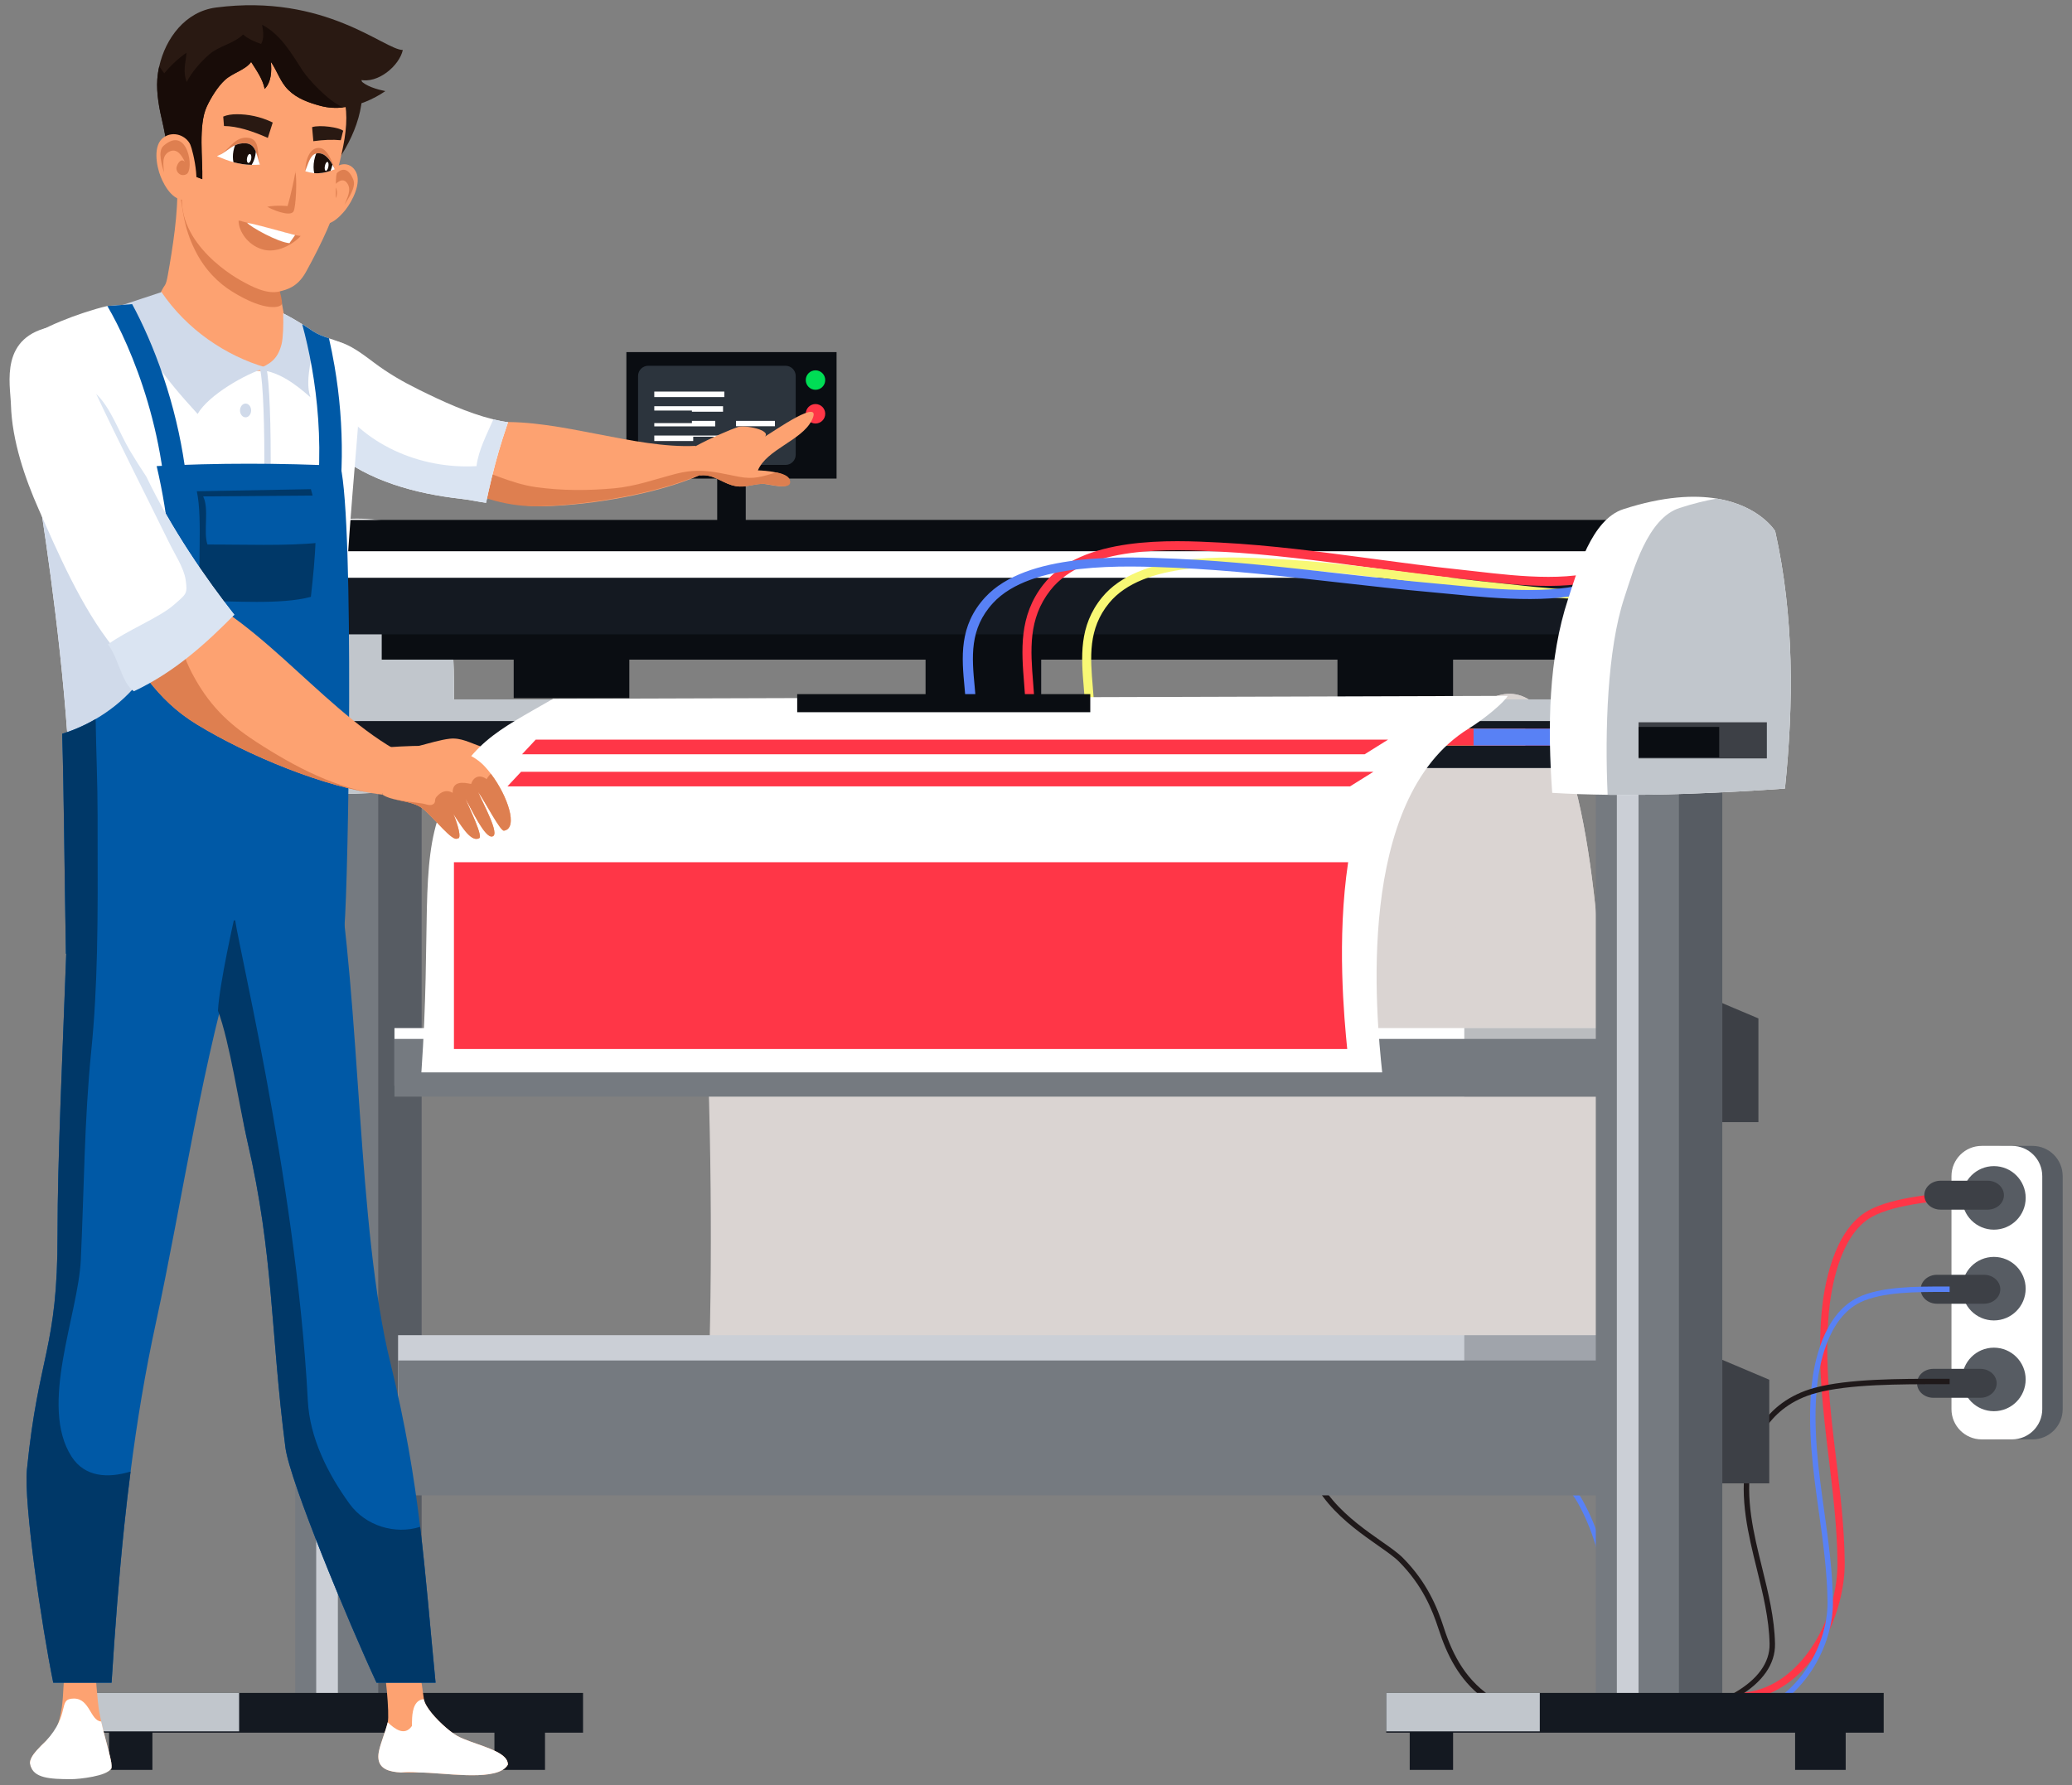
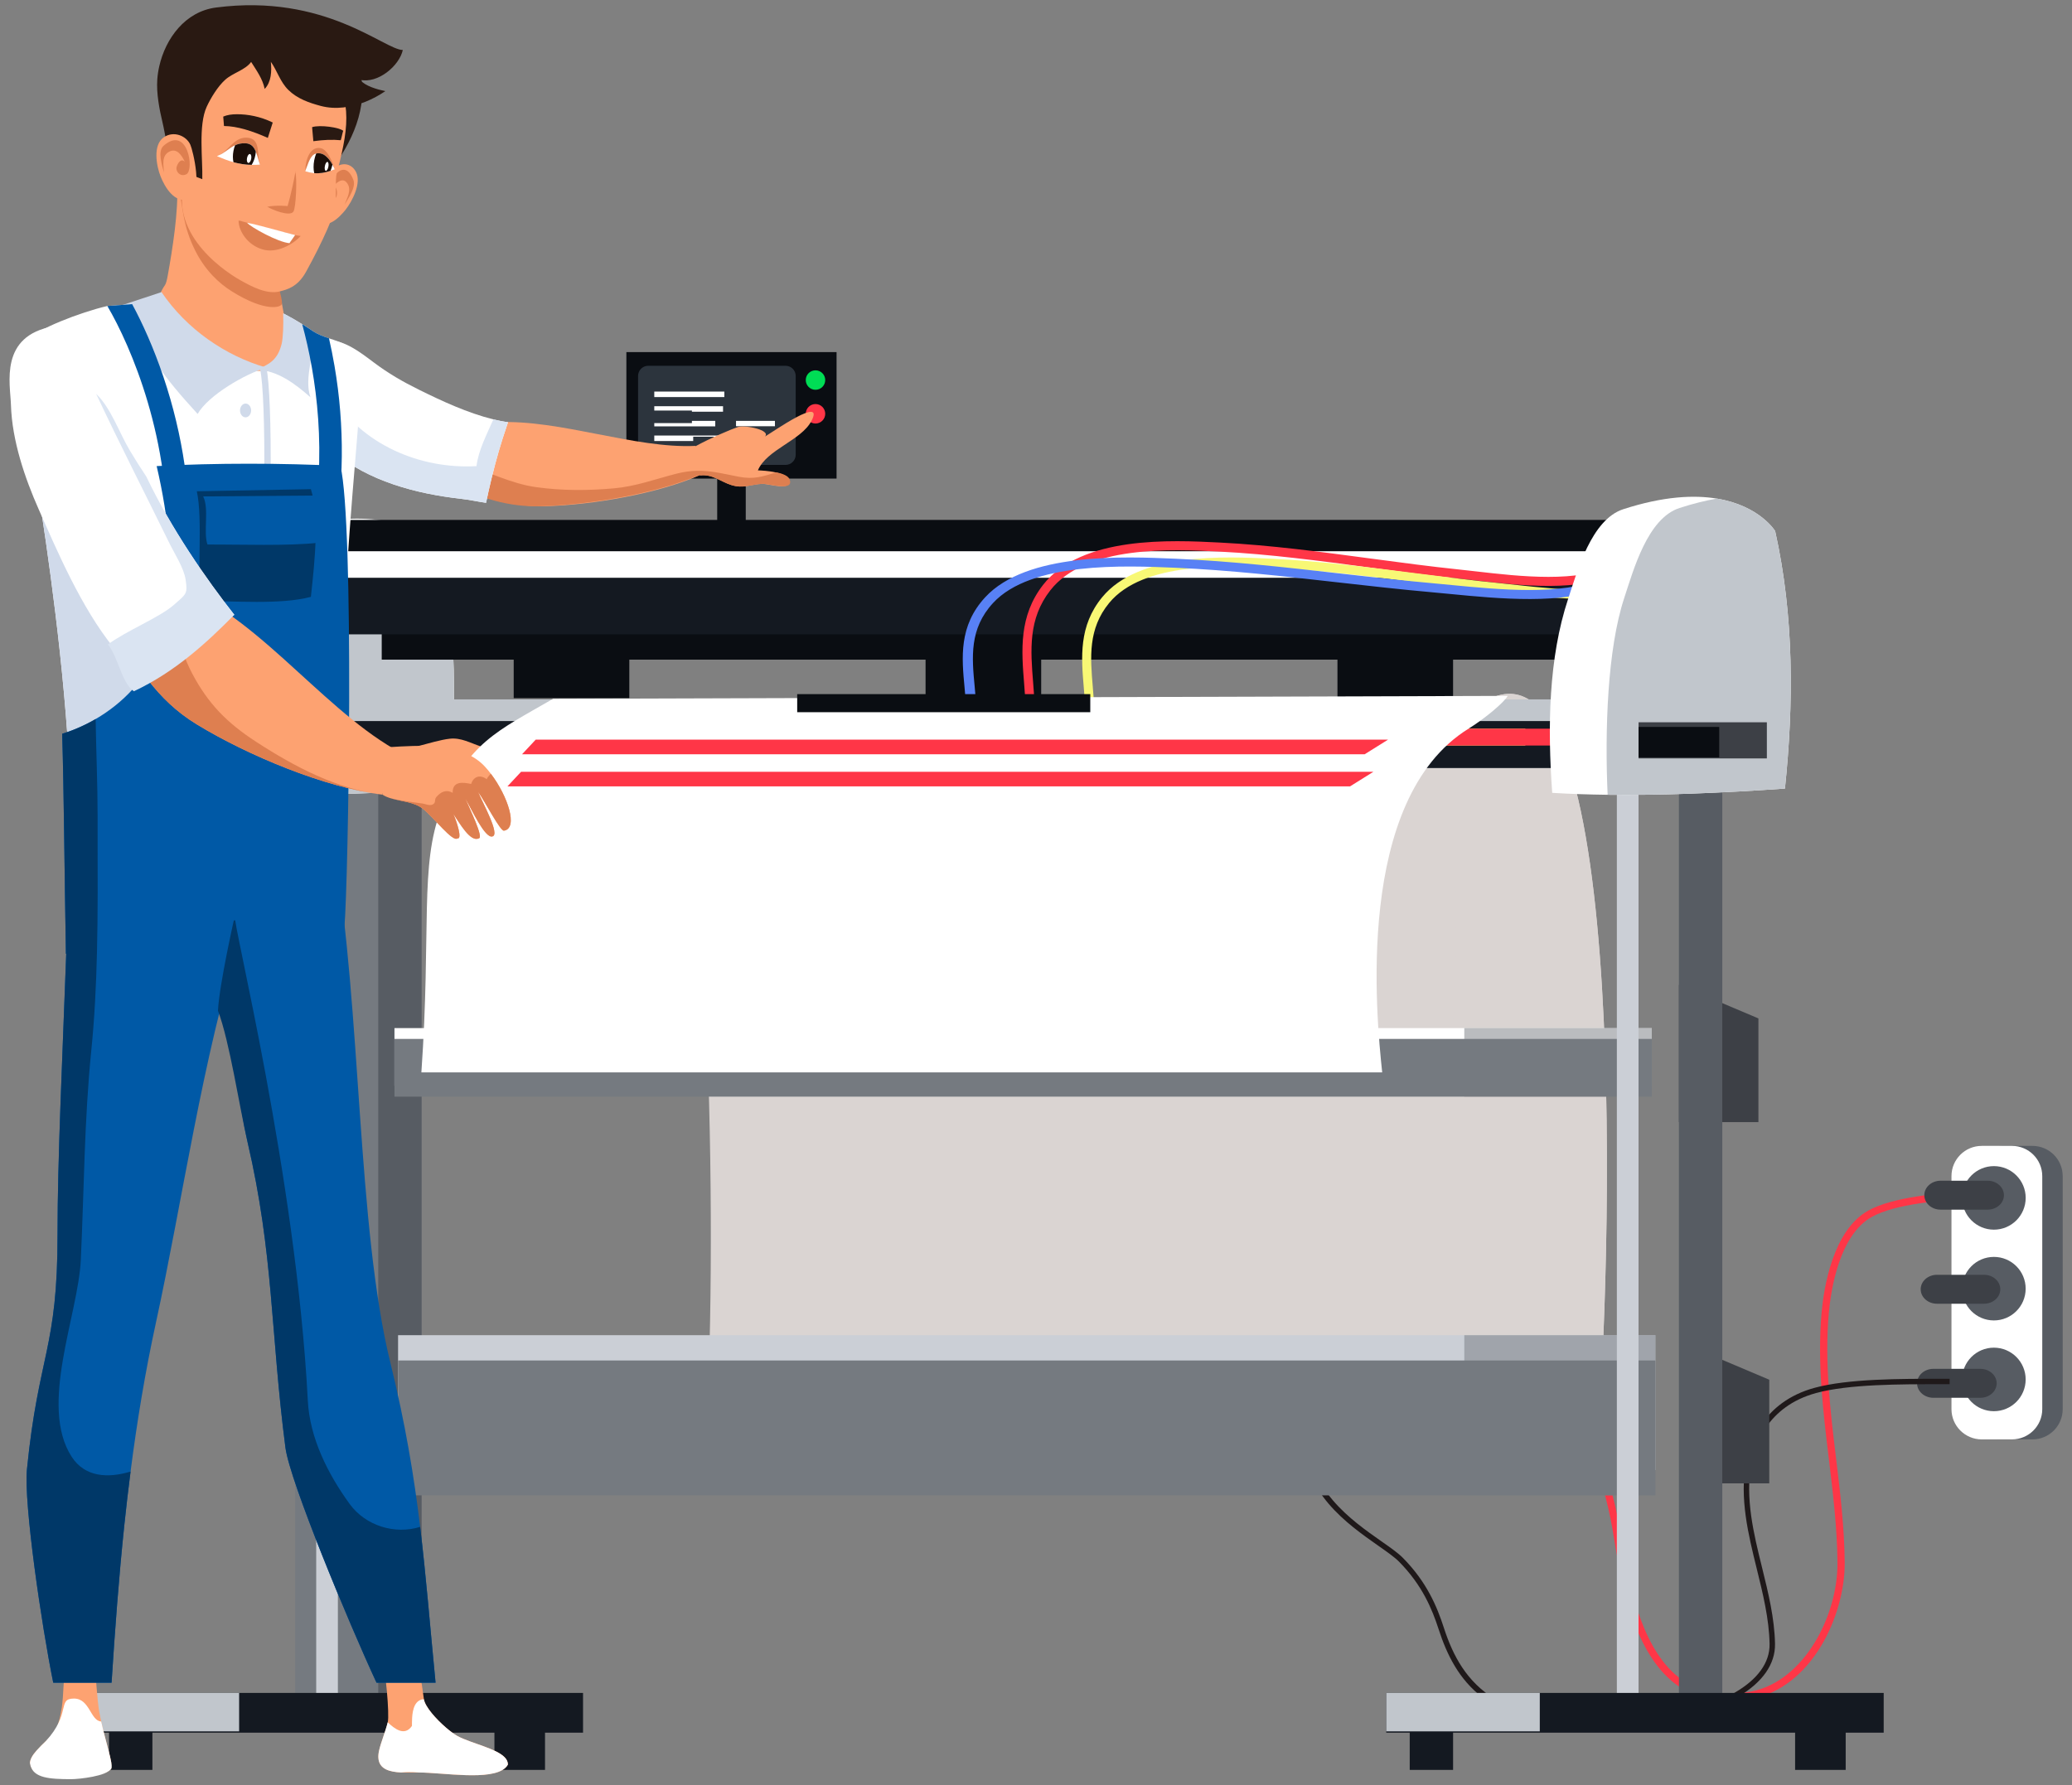
<svg xmlns="http://www.w3.org/2000/svg" width="159" height="137" viewBox="0 0 159 137" fill="none">
  <rect x="0" y="0" width="159" height="137" fill="#808080" stroke="none" />
  <path d="M122.534 111.025H54.111C55.067 97.454 54.647 61.345 50.902 54.382L92.984 53.831L114.487 53.55C125.173 48.965 123.636 98.156 122.534 111.025Z" fill="#DAD4D2" />
  <path d="M132.639 130.552C131.183 130.552 129.895 130.168 128.793 129.404C125.671 127.237 124.538 122.343 123.9 118.322C123.558 116.169 123.047 113.633 121.842 111.146C121.22 109.862 120.337 109.053 119.403 108.197C118.793 107.639 118.163 107.061 117.6 106.336L118.038 105.996C118.573 106.684 119.186 107.245 119.778 107.788C120.71 108.642 121.673 109.525 122.342 110.904C123.578 113.457 124.1 116.042 124.448 118.235C125.069 122.148 126.16 126.901 129.11 128.948C130.545 129.944 132.344 130.232 134.454 129.804C138.417 129 141.04 124.04 141.003 119.913C140.979 117.252 140.654 114.559 140.339 111.954C139.899 108.31 139.444 104.542 139.786 100.726C139.951 98.884 140.63 94.433 143.367 92.909C145.291 91.837 148.946 91.576 150.702 91.451L150.741 92.005C149.025 92.127 145.454 92.382 143.638 93.394C141.132 94.79 140.496 99.021 140.339 100.776C140.003 104.533 140.454 108.272 140.891 111.888C141.207 114.507 141.534 117.216 141.558 119.908C141.577 122.006 140.903 124.399 139.754 126.31C138.437 128.502 136.594 129.936 134.565 130.348C133.894 130.484 133.252 130.552 132.639 130.552Z" fill="#FF3647" />
  <path d="M158.286 108.148C158.286 109.43 157.246 110.47 155.964 110.47H153.641C152.359 110.47 151.319 109.43 151.319 108.148V90.266C151.319 88.984 152.359 87.944 153.641 87.944H155.964C157.246 87.944 158.286 88.984 158.286 90.266V108.148Z" fill="#575C63" />
  <path d="M156.718 108.148C156.718 109.43 155.678 110.47 154.395 110.47H152.073C150.791 110.47 149.751 109.43 149.751 108.148V90.266C149.751 88.984 150.791 87.944 152.073 87.944H154.395C155.678 87.944 156.718 88.984 156.718 90.266V108.148Z" fill="white" />
  <path d="M155.446 91.935C155.446 93.282 154.354 94.374 153.007 94.374C151.661 94.374 150.569 93.282 150.569 91.935C150.569 90.589 151.661 89.497 153.007 89.497C154.354 89.497 155.446 90.589 155.446 91.935Z" fill="#575C63" />
  <path d="M155.444 98.902C155.444 100.249 154.352 101.34 153.006 101.34C151.659 101.34 150.567 100.249 150.567 98.902C150.567 97.555 151.659 96.464 153.006 96.464C154.352 96.464 155.444 97.555 155.444 98.902Z" fill="#575C63" />
  <path d="M155.444 105.868C155.444 107.215 154.352 108.306 153.006 108.306C151.659 108.306 150.567 107.215 150.567 105.868C150.567 104.522 151.659 103.43 153.006 103.43C154.352 103.43 155.444 104.522 155.444 105.868Z" fill="#575C63" />
  <path d="M153.776 91.728C153.776 92.341 153.216 92.838 152.526 92.838H148.916C148.226 92.838 147.667 92.341 147.667 91.728C147.667 91.114 148.226 90.617 148.916 90.617H152.526C153.216 90.617 153.776 91.114 153.776 91.728Z" fill="#3D4046" />
  <path d="M153.497 98.947C153.497 99.561 152.938 100.058 152.248 100.058H148.638C147.948 100.058 147.389 99.561 147.389 98.947C147.389 98.334 147.948 97.837 148.638 97.837H152.248C152.938 97.837 153.497 98.334 153.497 98.947Z" fill="#3D4046" />
  <path d="M153.22 106.166C153.22 106.779 152.661 107.277 151.97 107.277H148.361C147.671 107.277 147.111 106.779 147.111 106.166C147.111 105.553 147.671 105.055 148.361 105.055H151.97C152.661 105.055 153.22 105.553 153.22 106.166Z" fill="#3D4046" />
-   <path d="M131.787 132.12C125.884 132.12 124.054 126.572 123.136 121.559C122.794 119.695 122.282 117.498 121.076 115.342C120.451 114.225 119.565 113.522 118.627 112.778C118.019 112.296 117.391 111.797 116.83 111.172L117.14 110.894C117.677 111.493 118.292 111.98 118.886 112.452C119.815 113.188 120.775 113.95 121.44 115.139C122.675 117.348 123.198 119.586 123.545 121.484C123.975 123.829 124.666 126.79 126.206 128.893C127.928 131.245 130.359 132.108 133.64 131.532C137.633 130.831 140.276 126.522 140.239 122.937C140.215 120.633 139.89 118.301 139.575 116.045C139.135 112.889 138.68 109.626 139.022 106.322C139.187 104.73 139.863 100.885 142.579 99.575C144.331 98.73 147.036 98.734 149.208 98.738L149.61 98.738V99.155L149.208 99.154C147.076 99.15 144.425 99.147 142.759 99.95C140.232 101.169 139.594 104.842 139.436 106.365C139.1 109.619 139.551 112.856 139.988 115.988C140.304 118.256 140.631 120.602 140.655 122.932C140.694 126.688 137.914 131.204 133.712 131.942C133.026 132.063 132.385 132.12 131.787 132.12Z" fill="#5881F5" />
  <path d="M122.34 132.525C114.068 132.525 111.673 128.974 110.398 125.044C109.894 123.487 109.138 121.654 107.356 119.853C107.008 119.502 106.426 119.094 105.753 118.622C103.41 116.979 99.868 114.496 99.978 110.143L100.394 110.154C100.29 114.283 103.721 116.689 105.992 118.281C106.682 118.764 107.278 119.182 107.652 119.56C109.495 121.423 110.275 123.312 110.794 124.915C112.181 129.193 114.967 133.003 125.849 131.922C131.943 131.317 135.846 129.059 135.793 126.169C135.758 124.247 135.277 122.295 134.811 120.407C134.155 117.747 133.476 114.996 133.988 112.2C134.234 110.854 135.239 107.604 139.247 106.511C141.812 105.812 145.805 105.816 149.013 105.818L149.61 105.819V106.235L149.012 106.235C145.83 106.232 141.867 106.228 139.356 106.913C135.577 107.944 134.63 111.006 134.398 112.275C133.902 114.983 134.57 117.69 135.216 120.308C135.687 122.218 136.174 124.193 136.21 126.162C136.267 129.285 132.217 131.708 125.891 132.336C124.6 132.465 123.42 132.525 122.34 132.525Z" fill="#1F191A" />
  <path d="M122.532 111.025H104.46C106.152 106.559 107.887 102.058 108.863 97.357C110.558 89.198 111.709 81.078 111.709 72.77C111.709 68.925 112.22 63.491 108.44 61.247C105.612 59.57 101.089 61.712 99.214 64.378L92.982 53.831L114.486 53.549C125.172 48.965 123.635 98.155 122.532 111.025Z" fill="#DAD4D2" />
  <path d="M57.227 28.471H55.036V40.02H57.227V28.471Z" fill="#0A0D12" />
  <path d="M64.196 27.023H48.067V36.73H64.196V27.023Z" fill="#0A0D12" />
  <path d="M61.06 34.901C61.06 35.332 60.711 35.681 60.28 35.681H49.744C49.313 35.681 48.964 35.332 48.964 34.901V28.852C48.964 28.421 49.313 28.072 49.744 28.072H60.28C60.711 28.072 61.06 28.421 61.06 28.852V34.901Z" fill="#2C343D" />
  <path d="M63.326 29.168C63.326 29.581 62.991 29.915 62.579 29.915C62.166 29.915 61.832 29.581 61.832 29.168C61.832 28.756 62.166 28.422 62.579 28.422C62.991 28.422 63.326 28.756 63.326 29.168Z" fill="#00DD55" />
  <path d="M63.326 31.757C63.326 32.169 62.991 32.504 62.579 32.504C62.166 32.504 61.832 32.169 61.832 31.757C61.832 31.344 62.166 31.01 62.579 31.01C62.991 31.01 63.326 31.344 63.326 31.757Z" fill="#FF3647" />
  <path d="M55.584 30.052H50.208V30.474H55.584V30.052Z" fill="white" />
  <path d="M50.208 31.176V31.508H53.095V31.598H55.484V31.176H50.208Z" fill="white" />
  <path d="M54.887 32.301H53.095V32.472H50.208V32.723H54.887V32.301Z" fill="white" />
  <path d="M59.467 32.301H56.48V32.713H59.467V32.301Z" fill="white" />
  <path d="M50.208 33.426V33.847H53.195V33.516H54.788V33.847H56.182V33.426H50.208Z" fill="white" />
  <path d="M11.695 131.029H8.368V135.835H11.695V131.029Z" fill="#141921" />
  <path d="M41.823 131.029H37.941V135.835H41.823V131.029Z" fill="#141921" />
  <path d="M32.354 48.407H22.649V130.482H32.354V48.407Z" fill="#757A80" />
  <path d="M32.353 48.407H29.026V130.482H32.353V48.407Z" fill="#575C63" />
  <path d="M25.928 48.223H24.265V130.105H25.928V48.223Z" fill="#CBCFD6" />
  <path d="M44.741 129.928H6.567V132.978H44.741V129.928Z" fill="#141921" />
  <path d="M18.35 129.928H6.567V132.878H18.35V129.928Z" fill="#C1C6CC" />
  <path d="M127.032 102.472H30.547V112.823H127.032V102.472Z" fill="#CBCFD6" />
  <path d="M127.032 104.413H30.547V114.764H127.032V104.413Z" fill="#757A80" />
  <path d="M126.754 78.904H30.27V83.334H126.754V78.904Z" fill="white" />
  <path d="M126.754 79.734H30.27V84.165H126.754V79.734Z" fill="#757A80" />
  <path d="M134.937 78.161L128.837 75.581V86.117H134.937V78.161Z" fill="#3D4046" />
  <path d="M135.769 105.89L129.669 103.309V113.845H135.769V105.89Z" fill="#3D4046" />
  <g opacity="0.5">
    <path d="M126.753 78.904H112.366V84.165H126.753V78.904Z" fill="#757A80" />
  </g>
  <g opacity="0.5">
    <path d="M127.031 102.472H112.366V114.764H127.031V102.472Z" fill="#757A80" />
  </g>
  <path d="M111.506 131.029H108.179V135.835H111.506V131.029Z" fill="#141921" />
  <path d="M141.633 131.029H137.752V135.835H141.633V131.029Z" fill="#141921" />
-   <path d="M132.163 48.407H122.458V130.482H132.163V48.407Z" fill="#757A80" />
  <path d="M132.163 48.407H128.836V130.482H132.163V48.407Z" fill="#575C63" />
  <path d="M125.737 48.223H124.073V130.105H125.737V48.223Z" fill="#CBCFD6" />
  <path d="M144.55 129.928H106.377V132.978H144.55V129.928Z" fill="#141921" />
  <path d="M118.159 129.928H106.377V132.878H118.159V129.928Z" fill="#C1C6CC" />
  <path d="M34.378 60.539C32.095 60.694 29.627 60.829 27.133 60.914C27.063 60.914 26.996 60.917 26.927 60.92C24.872 60.989 22.8 61.022 20.8 61.004C19.323 60.989 17.885 60.948 16.52 60.871C16.159 56.175 16.258 51.281 17.763 47.084C18.473 45.103 19.554 41.436 22.012 40.696C25.095 39.77 27.438 39.668 29.186 39.933C32.485 40.433 33.657 42.235 33.657 42.235C35.114 48.31 35.059 54.535 34.378 60.539Z" fill="white" />
  <path d="M34.379 60.539C32.096 60.694 29.628 60.829 27.133 60.914C27.064 60.914 26.996 60.917 26.927 60.92C24.872 60.989 22.801 61.021 20.801 61.004C20.552 56.476 20.711 50.797 22.075 46.993C22.784 45.012 23.866 41.343 26.324 40.605C27.361 40.293 28.313 40.075 29.186 39.933C32.486 40.433 33.658 42.235 33.658 42.235C35.114 48.31 35.06 54.535 34.379 60.539Z" fill="#C1C6CC" />
  <path d="M127.31 53.676H24.162V58.944H127.31V53.676Z" fill="#C1C6CC" />
  <path d="M127.31 55.34H24.162V58.944H127.31V55.34Z" fill="#141921" />
  <path d="M125.787 42.215C125.787 43.236 124.959 44.063 123.939 44.063H26.982C25.962 44.063 25.134 43.236 25.134 42.215V41.752C25.134 40.731 25.962 39.904 26.982 39.904H123.939C124.959 39.904 125.787 40.731 125.787 41.752V42.215Z" fill="#0A0D12" />
  <path d="M131.055 46.466H29.293V50.625H131.055V46.466Z" fill="#0A0D12" />
  <path d="M128.283 42.307H26.52V48.684H128.283V42.307Z" fill="#141921" />
  <path d="M123.704 42.307H25.226V44.342H123.704V42.307Z" fill="white" />
  <path d="M48.292 50.441H39.42V53.58H48.292V50.441Z" fill="#0A0D12" />
  <path d="M79.898 50.441H71.026V53.58H79.898V50.441Z" fill="#0A0D12" />
  <path d="M111.505 50.441H102.633V53.58H111.505V50.441Z" fill="#0A0D12" />
  <path d="M117.051 55.925H103.928V57.219H117.051V55.925Z" fill="#F8F875" />
  <path d="M121.21 55.925H108.087V57.218H121.21V55.925Z" fill="#FF3647" />
-   <path d="M126.2 55.925H113.077V57.218H126.2V55.925Z" fill="#5881F5" />
  <path d="M78.677 53.658C78.653 53.265 78.621 52.863 78.59 52.474C78.385 49.924 78.175 47.287 80.045 44.886C82.994 41.101 89.905 41.452 93.617 41.64C97.514 41.838 101.417 42.361 105.191 42.867C107.423 43.166 109.731 43.475 112.012 43.713C112.411 43.755 112.837 43.804 113.285 43.855C116.616 44.238 121.178 44.762 123.838 43.336L124.166 43.948C121.315 45.477 116.628 44.938 113.206 44.545C112.761 44.494 112.336 44.445 111.94 44.404C109.649 44.164 107.336 43.855 105.099 43.555C101.338 43.051 97.45 42.53 93.582 42.334C89.996 42.152 83.32 41.813 80.593 45.313C78.889 47.501 79.08 49.89 79.282 52.418C79.313 52.811 79.346 53.217 79.37 53.617L78.677 53.658Z" fill="#FF3647" />
  <path d="M83.251 53.867C83.228 53.51 83.198 53.143 83.168 52.788C82.971 50.456 82.768 48.044 84.571 45.844C87.402 42.389 94.027 42.709 97.586 42.881C101.321 43.061 105.062 43.538 108.68 43.998C110.819 44.271 113.032 44.553 115.218 44.77C115.6 44.808 116.009 44.853 116.438 44.9C119.632 45.248 124.004 45.726 126.554 44.427L126.869 45.045C124.135 46.438 119.643 45.948 116.363 45.59C115.936 45.543 115.53 45.499 115.15 45.461C112.954 45.242 110.736 44.96 108.592 44.687C104.988 44.228 101.26 43.753 97.553 43.574C94.115 43.408 87.717 43.099 85.108 46.284C83.484 48.267 83.666 50.435 83.859 52.73C83.889 53.088 83.921 53.459 83.944 53.823L83.251 53.867Z" fill="#F8F875" />
  <path d="M74.113 53.867C74.088 53.51 74.053 53.143 74.02 52.788C73.799 50.456 73.572 48.044 75.596 45.844C78.777 42.389 86.221 42.709 90.22 42.881C94.416 43.061 98.619 43.538 102.684 43.998C105.088 44.271 107.573 44.553 110.03 44.77C110.459 44.808 110.919 44.853 111.401 44.9C114.989 45.248 119.901 45.726 122.766 44.427L123.12 45.045C120.049 46.438 115.001 45.948 111.316 45.59C110.837 45.543 110.38 45.499 109.953 45.461C107.486 45.242 104.994 44.96 102.585 44.687C98.535 44.228 94.348 43.753 90.182 43.574C86.32 43.408 79.131 43.099 76.2 46.284C74.375 48.267 74.58 50.435 74.797 52.73C74.831 53.088 74.866 53.459 74.892 53.823L74.113 53.867Z" fill="#5881F5" />
  <path d="M136.972 60.52C134.689 60.683 132.222 60.824 129.728 60.912C129.672 60.914 129.616 60.917 129.56 60.918C127.483 60.989 125.387 61.021 123.364 60.998C121.898 60.98 120.47 60.933 119.113 60.849C118.746 55.777 118.835 50.495 120.333 45.966C121.041 43.829 122.116 39.871 124.572 39.078C127.654 38.082 129.997 37.976 131.744 38.265C135.045 38.81 136.22 40.758 136.22 40.758C137.687 47.32 137.644 54.039 136.972 60.52Z" fill="white" />
  <path d="M136.972 60.52C134.69 60.683 132.223 60.824 129.728 60.913C129.672 60.913 129.616 60.914 129.561 60.919C127.483 60.989 125.388 61.022 123.365 60.998C123.147 56.097 123.337 49.832 124.645 45.876C125.351 43.738 126.427 39.78 128.884 38.987C129.919 38.652 130.871 38.418 131.745 38.265C135.046 38.811 136.221 40.758 136.221 40.758C137.687 47.32 137.645 54.039 136.972 60.52Z" fill="#C1C6CC" />
  <path d="M135.584 55.433H125.74V58.207H135.584V55.433Z" fill="#3D4046" />
  <path d="M131.929 55.79H125.74V58.127H131.929V55.79Z" fill="#0A0D12" />
  <path d="M53.968 36.348C53.892 36.382 53.816 36.418 53.739 36.451C50.482 37.895 45.47 38.751 41.855 38.852C39.347 38.924 37.399 38.166 35.457 37.316C35.635 36.954 35.816 36.597 36.001 36.24C36.344 35.579 36.703 34.923 37.082 34.274C37.442 33.654 37.812 33.033 38.174 32.407C42.959 32.174 48.72 34.444 53.364 34.22C53.367 34.229 53.37 34.238 53.373 34.247C53.656 35.002 53.62 35.406 53.886 36.133C53.91 36.202 53.937 36.273 53.968 36.348Z" fill="#FDA271" />
  <path d="M62.27 32.304C61.482 33.815 58.83 34.498 58.16 36.099C58.409 36.106 58.987 36.138 59.506 36.251C59.971 36.352 60.39 36.521 60.485 36.794C60.823 37.759 58.969 37.104 58.45 37.132C57.587 37.18 57.042 37.52 56.113 37.221C55.305 36.962 54.7 36.373 53.757 36.487L53.738 36.451L53.575 36.131L52.789 34.596C52.956 34.486 53.156 34.368 53.373 34.247C54.49 33.631 56.116 32.94 56.604 32.779C57.176 32.59 59.183 33.012 58.701 33.503C59.307 33.154 63.305 30.324 62.27 32.304Z" fill="#FDA271" />
  <path d="M58.505 37.132C57.619 37.18 57.06 37.52 56.105 37.222C55.276 36.962 54.656 36.373 53.688 36.487L53.668 36.451C50.324 37.895 45.179 38.751 41.467 38.852C38.893 38.924 36.894 38.166 34.899 37.316C35.082 36.954 35.268 36.597 35.458 36.241L35.815 35.69C37.344 36.158 39.219 37.12 41.138 37.387C43.151 37.667 45.114 37.658 47.111 37.479C48.783 37.331 50.279 36.774 51.867 36.364C52.474 36.208 53 36.141 53.5 36.132C53.608 36.129 53.714 36.13 53.82 36.133C54.725 36.16 55.573 36.37 56.674 36.585C57.886 36.821 58.523 36.56 59.589 36.251C60.066 36.352 60.497 36.521 60.594 36.794C60.941 37.759 59.038 37.104 58.505 37.132Z" fill="#DE7F50" />
  <path d="M38.982 32.41C38.844 32.812 38.711 33.215 38.581 33.62C38.153 34.958 37.799 36.326 37.489 37.704C37.423 37.998 37.361 38.294 37.3 38.59C36.712 38.508 36.044 38.357 35.343 38.278C31.989 37.9 28.247 36.94 25.565 34.645C25.47 34.562 25.377 34.479 25.284 34.395L25.28 34.077L25.244 30.72L25.195 26.132C26.422 26.081 27.676 27.06 28.656 27.797C29.814 28.668 30.902 29.292 32.162 29.915C33.904 30.777 35.886 31.698 37.859 32.185C38.234 32.278 38.609 32.354 38.982 32.41Z" fill="white" />
  <path d="M38.982 32.41C38.844 32.812 38.711 33.215 38.581 33.62C38.154 34.958 37.799 36.326 37.489 37.704C37.423 37.998 37.361 38.294 37.3 38.59C36.712 38.508 36.044 38.357 35.343 38.278C31.989 37.9 28.247 36.94 25.565 34.644C25.464 34.461 25.369 34.269 25.28 34.077C24.984 33.428 24.784 32.764 24.844 32.304L25.245 30.72L25.373 30.213C27.726 34.171 32.318 36.02 36.564 35.775C36.721 34.528 37.35 33.357 37.859 32.185C38.234 32.277 38.609 32.353 38.982 32.41Z" fill="#DAE4F2" />
  <path d="M38.969 135.437C38.919 135.529 38.852 135.61 38.772 135.683C37.673 136.691 34.03 136.04 32.13 136.033H32.074C31.677 136.034 31.217 136.055 30.776 136.033C29.901 135.99 29.103 135.783 29.038 134.934C29.024 134.767 29.04 134.575 29.089 134.355C29.228 133.719 29.568 132.942 29.755 132.182C29.904 131.575 29.57 128.053 29.346 127.545H32.127C32.128 127.573 32.524 130.387 32.529 130.417C32.626 130.998 33.459 131.934 34.229 132.595C34.542 132.865 34.846 133.089 35.084 133.223C35.359 133.378 35.72 133.521 36.111 133.663C37.401 134.131 39.024 134.589 38.969 135.437Z" fill="#FDA271" />
  <path d="M38.969 135.438C38.917 135.529 38.851 135.61 38.771 135.683C37.673 136.691 34.029 136.04 32.129 136.034C31.866 136.013 31.602 136.001 31.334 136.001C31.18 136.001 30.986 136.016 30.775 136.034C29.899 135.991 29.102 135.783 29.037 134.934C29.023 134.767 29.039 134.575 29.088 134.355C29.227 133.719 29.567 132.943 29.753 132.182C30.275 132.682 31.047 133.287 31.613 132.46V132.215C31.619 131.78 31.636 130.863 32.131 130.537C32.275 130.442 32.406 130.408 32.527 130.417C32.624 130.998 33.458 131.934 34.228 132.595C34.541 132.865 34.845 133.089 35.083 133.223C35.358 133.378 35.719 133.521 36.11 133.663C37.4 134.131 39.023 134.589 38.969 135.438Z" fill="white" />
  <path d="M8.537 135.253C8.049 135.72 6.369 135.736 5.816 135.736C4.603 135.736 3.141 135.711 2.3 135.346C2.287 135.031 2.509 134.687 2.812 134.343C3.957 134.313 5.336 134.331 5.816 134.374C6.768 134.459 7.616 134.928 8.489 135.246C8.27 134.4 7.96 133.308 7.781 132.283C7.306 132.14 6.334 132.053 5.367 132.021C5.361 132.021 5.355 132.019 5.349 132.019C5.122 132.012 4.895 132.007 4.675 132.005C4.629 132.005 4.586 132.005 4.546 132.005C4.622 131.716 4.689 131.389 4.741 131.062C4.853 130.36 4.98 127.93 4.879 127.62L7.359 127.545C7.264 128.094 7.482 130.604 7.611 131.347C7.656 131.602 7.708 131.862 7.765 132.121C7.939 132.9 8.155 133.674 8.319 134.309C8.416 134.681 8.495 135.004 8.537 135.253Z" fill="#FDA271" />
  <path d="M8.49 135.246C7.617 134.928 6.769 134.458 5.817 134.374C5.336 134.33 3.958 134.312 2.812 134.343C3.023 134.103 3.273 133.863 3.51 133.632C3.512 133.631 3.514 133.629 3.516 133.627C3.847 133.306 4.152 133.005 4.283 132.756C4.375 132.583 4.466 132.316 4.547 132.004C4.587 132.004 4.63 132.005 4.676 132.005C4.711 132.005 4.749 132.006 4.788 132.007C4.936 132.009 5.084 132.011 5.234 132.016C5.272 132.017 5.311 132.018 5.35 132.019C5.356 132.019 5.362 132.02 5.368 132.02C6.335 132.053 7.307 132.139 7.782 132.283C7.961 133.307 8.271 134.4 8.49 135.246Z" fill="#FFB576" />
  <path d="M8.568 135.615C8.568 135.624 8.566 135.632 8.566 135.64C8.565 135.648 8.564 135.656 8.563 135.664C8.562 135.666 8.562 135.668 8.562 135.67C8.559 135.683 8.556 135.695 8.553 135.705C8.549 135.717 8.545 135.727 8.541 135.736C8.223 136.314 6.325 136.332 5.73 136.332C4.027 136.332 2.598 136.456 2.322 135.483C2.318 135.469 2.315 135.456 2.312 135.443C2.31 135.433 2.309 135.424 2.308 135.415C2.306 135.405 2.304 135.396 2.303 135.386C2.303 135.382 2.302 135.377 2.301 135.373C2.301 135.365 2.301 135.357 2.301 135.349C2.3 135.348 2.3 135.347 2.3 135.345C3.14 135.711 4.603 135.736 5.815 135.736C6.368 135.736 8.048 135.719 8.536 135.253C8.544 135.3 8.551 135.344 8.556 135.386C8.556 135.388 8.557 135.389 8.557 135.391C8.561 135.428 8.565 135.462 8.567 135.494C8.567 135.499 8.568 135.503 8.568 135.507C8.57 135.546 8.57 135.583 8.568 135.615Z" fill="#FFB576" />
  <path d="M8.568 135.615C8.568 135.624 8.566 135.632 8.566 135.64C8.565 135.648 8.564 135.656 8.563 135.664C8.562 135.666 8.562 135.668 8.562 135.67C8.56 135.683 8.557 135.695 8.553 135.705C8.549 135.717 8.545 135.727 8.541 135.736C8.223 136.314 6.325 136.332 5.73 136.332C4.027 136.332 2.598 136.456 2.322 135.483C2.318 135.469 2.315 135.456 2.312 135.443C2.31 135.433 2.309 135.424 2.308 135.415C2.306 135.405 2.304 135.396 2.303 135.387C2.303 135.382 2.302 135.377 2.301 135.373C2.301 135.365 2.301 135.357 2.301 135.349C2.3 135.348 2.3 135.347 2.3 135.345C3.14 135.711 4.603 135.736 5.815 135.736C6.368 135.736 8.048 135.719 8.536 135.253L8.537 135.253C8.545 135.299 8.551 135.344 8.557 135.386C8.557 135.388 8.557 135.39 8.557 135.391C8.562 135.428 8.565 135.462 8.567 135.494C8.567 135.499 8.568 135.503 8.568 135.507C8.57 135.547 8.57 135.583 8.568 135.615Z" fill="#0A0604" />
  <path d="M8.568 135.615C8.568 135.624 8.567 135.632 8.567 135.64C8.565 135.649 8.565 135.656 8.564 135.664C8.563 135.666 8.563 135.668 8.562 135.67C8.561 135.683 8.557 135.695 8.554 135.705C8.55 135.717 8.546 135.727 8.541 135.736C8.223 136.314 6.066 136.547 5.472 136.547C3.769 136.547 2.599 136.456 2.323 135.483C2.319 135.47 2.315 135.457 2.313 135.443C2.311 135.433 2.309 135.424 2.308 135.415C2.306 135.405 2.305 135.397 2.304 135.387C2.304 135.382 2.303 135.378 2.302 135.373C2.302 135.365 2.301 135.358 2.301 135.35C2.3 135.349 2.3 135.347 2.3 135.346C2.287 135.031 2.509 134.687 2.812 134.343C3.022 134.103 3.272 133.864 3.509 133.633C3.511 133.631 3.513 133.629 3.515 133.628C5.472 131.5 4.373 130.36 5.675 130.36C6.897 130.36 6.933 132.074 7.766 132.12C7.939 132.9 8.155 133.674 8.32 134.309C8.416 134.681 8.495 135.004 8.537 135.253L8.538 135.253C8.546 135.3 8.552 135.344 8.557 135.386C8.557 135.388 8.558 135.39 8.558 135.391C8.562 135.428 8.566 135.462 8.568 135.494C8.568 135.499 8.569 135.503 8.569 135.507C8.57 135.546 8.571 135.583 8.568 135.615Z" fill="white" />
  <path d="M11.192 64.96C12.506 70.615 14.817 71.118 16.726 76.114C17.619 78.45 18.374 84.986 18.991 87.629C21.006 96.267 20.753 102.236 21.904 111.104C22.235 113.664 26.743 124.509 28.893 129.144H33.425C32.997 124.774 32.703 121.003 32.241 117.183C31.767 113.269 31.114 109.305 29.957 104.593C27.386 94.126 27.729 77.347 25.674 65.523L11.192 64.96Z" fill="#0059A6" />
  <path d="M19.506 68.78C19.134 69.8 18.784 70.84 18.452 71.9C15.515 81.27 14.024 92.047 11.966 101.509C11.132 105.343 10.507 109.141 10.02 112.938C9.844 114.298 9.686 115.659 9.543 117.021C9.122 121.034 8.823 125.06 8.562 129.144H4.086C3.178 124.682 1.813 115.339 2.068 112.768C2.957 103.869 4.424 103.588 4.416 94.718C4.41 89.051 4.812 80.677 5.082 73.197C5.175 70.608 5.253 68.126 5.292 65.9C5.309 64.894 5.319 63.941 5.319 63.053L7.49 63.931L8.245 64.235L9.04 64.555L19.506 68.78Z" fill="#0059A6" />
  <path d="M16.726 77.572C17.619 79.908 18.374 84.986 18.991 87.629C21.006 96.267 20.753 102.236 21.904 111.104C22.235 113.664 26.743 124.509 28.893 129.144H33.424C32.997 124.774 32.703 121.003 32.24 117.183C30.313 117.793 28.053 117.106 26.83 115.423C25.136 113.089 23.769 110.339 23.622 107.506C22.722 90.213 17.778 70.578 18.022 70.279C18.022 70.279 16.825 75.537 16.726 77.572Z" fill="#003868" />
  <path d="M26.639 43.627C26.596 44.38 26.556 45.145 26.52 45.915C26.093 55.282 26.308 69.114 26.288 69.145C25.577 70.223 11.263 70.694 5.219 69.145C5.424 67.219 5.488 65.014 5.454 62.673C5.337 54.613 4.04 44.927 3.19 39.356C2.915 37.558 2.687 36.19 2.56 35.442C2.537 35.317 2.516 35.193 2.496 35.069C2.478 34.964 2.461 34.86 2.443 34.755C2.154 32.945 0.999 29.179 1.668 26.986C1.774 26.641 1.924 26.337 2.131 26.083C2.781 25.284 6.161 23.961 8.236 23.485L10.14 23.343L19.956 23.281C20.56 23.492 21.15 23.75 21.728 24.046C22.223 24.3 22.709 24.579 23.188 24.879C23.458 25.046 23.724 25.223 23.99 25.402C24.377 25.665 24.811 25.82 25.244 25.965C26.169 26.271 27.086 26.526 27.511 27.643C28.013 28.961 27.122 35.535 26.639 43.627Z" fill="white" />
  <path d="M11.109 23.325C13.486 27.373 16.655 28.626 21.522 28.485C22.131 27.614 22.045 25.289 21.636 23.302C21.571 22.987 21.501 22.702 21.428 22.464C21.075 21.309 21.398 20.28 22.217 20.387C22.29 20.396 22.367 20.415 22.449 20.442C22.463 20.448 22.459 20.363 22.443 20.23C22.393 19.789 22.224 18.817 22.224 18.817C21.899 17.597 22.946 17.127 23.293 16.326C23.293 16.326 14.221 10.366 12.585 11.297C13.201 11.586 13.568 13.642 13.594 14.163C13.697 16.233 13.242 19.09 12.874 21.135C12.808 21.502 12.741 21.759 12.669 21.863C11.848 23.091 12.606 22.878 11.109 23.325Z" fill="#FDA271" />
  <path d="M23.087 19.799C23.099 19.841 22.711 20.063 22.443 20.23C22.341 20.295 22.256 20.351 22.217 20.387C21.915 20.669 21.621 20.472 21.363 21.011C21.133 21.492 21.676 22.836 21.636 23.302C21.61 23.607 20.379 23.98 17.786 22.359C16.794 21.739 15.733 20.738 14.977 19.226C14.039 17.349 14.05 16.018 13.788 14.796C13.512 13.506 13.702 12.691 13.072 11.528C13.071 11.527 13.07 11.526 13.069 11.524L23.293 16.326C22.945 17.127 22.762 18.579 23.087 19.799Z" fill="#DE7F50" />
  <path d="M25.689 9.739C25.5 8.423 25.276 6.91 24.503 5.765L27.482 5.041C28.393 7.669 27.234 10.545 25.675 12.666C26.038 11.82 25.816 10.633 25.689 9.739Z" fill="#291912" />
  <path d="M25.611 12.996C26.072 12.449 26.925 12.44 27.315 13.192C27.761 14.051 27.029 15.438 26.533 16.077C26.029 16.724 25.046 17.664 24.369 16.916C23.649 16.121 25.331 13.326 25.611 12.996Z" fill="#FDA271" />
  <path d="M27.114 13.796C27.342 14.37 26.723 15.233 26.436 15.708C26.634 15.202 26.997 14.592 26.656 14.08C26.305 13.552 25.822 14.017 25.506 14.37C25.884 14.135 25.908 14.914 25.808 15.116C25.647 15.444 25.303 15.504 25.111 15.211C24.757 14.672 26.255 11.637 27.114 13.796Z" fill="#DE7F50" />
  <path d="M18.453 21.512C19.337 22.009 20.503 22.623 21.483 22.36C21.964 22.23 22.815 22.071 23.476 20.876C24.75 18.572 25.771 16.291 25.771 15.604C25.77 12.96 25.749 13.749 26.076 12.397C26.9 9.008 26.91 6.973 24.528 4.113C22.908 2.166 17.973 0.13 15.204 3.45C15.204 3.45 13.796 5.972 13.934 7.684C14.143 10.27 15.534 10.785 14.454 13.162C12.492 17.479 16.882 20.629 18.453 21.512Z" fill="#FDA271" />
  <path d="M24.604 11.368C23.843 11.228 23.45 12.124 23.419 13.14C24.259 13.416 24.839 13.312 25.689 12.998C25.689 12.998 25.266 11.489 24.604 11.368Z" fill="#DE7F50" />
  <path d="M25.69 12.998C25.576 13.039 25.466 13.078 25.362 13.111C24.914 13.257 24.53 13.326 24.114 13.289C23.896 13.271 23.669 13.222 23.419 13.14C23.666 12.556 23.79 11.901 24.264 11.781C24.358 11.756 24.468 11.752 24.596 11.776C25.005 11.85 25.326 12.299 25.512 12.631C25.627 12.836 25.69 12.998 25.69 12.998Z" fill="white" />
  <path d="M25.512 12.631C25.475 12.803 25.425 12.966 25.363 13.111C24.914 13.257 24.53 13.326 24.114 13.289C24.048 13.017 24.043 12.668 24.112 12.302C24.149 12.115 24.201 11.94 24.264 11.781C24.358 11.756 24.468 11.752 24.596 11.776C25.006 11.851 25.327 12.299 25.512 12.631Z" fill="#1B0E09" />
  <path d="M25.199 12.793C25.163 12.982 25.074 13.124 25 13.11C24.925 13.097 24.894 12.932 24.93 12.744C24.966 12.555 25.055 12.413 25.13 12.427C25.203 12.44 25.235 12.604 25.199 12.793Z" fill="white" />
  <path d="M18.918 10.564C17.919 10.534 17.524 11.636 16.725 11.945C17.901 12.446 18.657 12.721 19.95 12.639C19.675 11.883 20.065 10.598 18.918 10.564Z" fill="#DE7F50" />
  <path d="M19.95 12.639C19.724 12.653 19.513 12.658 19.312 12.653C18.808 12.642 18.365 12.572 17.915 12.448C17.516 12.336 17.112 12.183 16.655 11.989L16.725 11.945C17.265 11.736 17.583 11.357 18.041 11.147C18.262 11.045 18.513 10.982 18.837 10.996C19.279 11.014 19.488 11.281 19.633 11.645C19.752 11.941 19.826 12.3 19.95 12.639Z" fill="white" />
  <path d="M19.598 11.896C19.544 12.185 19.442 12.446 19.311 12.653C18.807 12.642 18.364 12.572 17.915 12.448C17.859 12.197 17.855 11.897 17.914 11.586C17.944 11.43 17.987 11.282 18.041 11.147C18.261 11.045 18.512 10.982 18.836 10.996C19.278 11.014 19.488 11.281 19.633 11.645C19.626 11.726 19.615 11.81 19.598 11.896Z" fill="#1B0E09" />
  <path d="M19.276 12.192C19.239 12.381 19.139 12.52 19.051 12.504C18.962 12.488 18.919 12.322 18.955 12.133C18.991 11.944 19.091 11.804 19.18 11.82C19.269 11.836 19.312 12.003 19.276 12.192Z" fill="white" />
  <path d="M23.073 18.108C22.539 18.721 21.231 19.499 20.101 19.127C19.008 18.791 18.315 17.753 18.308 16.937C18.348 16.939 18.388 16.94 18.427 16.941C18.606 17.022 21.99 17.887 22.648 18.037C22.789 18.071 22.931 18.094 23.073 18.108Z" fill="#DE7F50" />
  <path d="M22.648 18.037C22.477 18.302 22.278 18.546 22.214 18.662C21.35 18.602 19.236 17.431 18.963 17.099C19.691 17.214 21.99 17.887 22.648 18.037Z" fill="white" />
  <path d="M26.147 10.762C25.522 10.703 24.842 10.726 24.045 10.837L23.95 9.758C24.572 9.562 26.048 9.78 26.336 10.038C26.265 10.251 26.221 10.549 26.147 10.762Z" fill="#291912" />
  <path d="M17.13 8.948C17.421 8.822 17.762 8.768 18.175 8.767C19.024 8.765 19.982 8.941 20.929 9.403L20.552 10.584C19.367 10.057 18.212 9.681 17.188 9.671C17.173 9.43 17.152 9.189 17.13 8.948Z" fill="#291912" />
  <path d="M22.645 13.176C22.652 13.191 22.658 13.208 22.664 13.224C22.669 13.208 22.674 13.191 22.68 13.175L22.645 13.176Z" fill="#DE7F50" />
  <path d="M22.664 13.224C22.398 14.717 22.068 15.815 22.068 15.815C22.068 15.815 21.206 15.728 20.508 15.868C20.893 16.097 22.202 16.64 22.508 16.253C22.724 15.981 22.8 13.587 22.664 13.224Z" fill="#DE7F50" />
  <path d="M12.474 9.41C12.705 10.375 12.953 12.224 13.302 13.137C14.048 13.232 14.793 13.453 15.523 13.751C15.568 12.263 15.204 9.615 15.864 8.189C16.175 7.517 16.707 6.641 17.275 6.127C17.863 5.592 18.818 5.381 19.272 4.754C19.683 5.406 20.159 6.058 20.31 6.825C20.827 6.289 20.854 5.456 20.784 4.744C21.273 5.433 21.495 6.282 22.132 6.907C22.812 7.576 23.724 7.893 24.615 8.13C25.185 8.282 25.773 8.31 26.354 8.246C27.518 8.118 28.655 7.617 29.569 6.995C28.954 6.864 28.032 6.618 27.624 6.122C28.998 6.445 30.644 5.05 30.911 3.836C29.502 3.832 24.971 -0.522 16.567 0.579C14.204 0.888 12.701 2.962 12.222 5.083C12.144 5.422 12.094 5.762 12.07 6.096C11.994 7.153 12.225 8.371 12.474 9.41Z" fill="#291912" />
-   <path d="M12.474 9.41C12.705 10.375 12.953 12.225 13.302 13.137C14.048 13.232 14.793 13.453 15.523 13.751C15.568 12.263 15.204 9.615 15.864 8.189C16.175 7.517 16.707 6.641 17.275 6.127C17.863 5.593 18.818 5.381 19.272 4.754C19.683 5.407 20.159 6.059 20.31 6.825C20.827 6.289 20.854 5.457 20.784 4.744C21.273 5.434 21.495 6.282 22.132 6.907C22.812 7.576 23.724 7.893 24.615 8.13C25.185 8.282 25.773 8.31 26.354 8.247C25.159 7.768 23.609 6.007 23.241 5.446C22.378 4.133 21.592 2.683 20.111 1.898C20.193 2.341 20.294 2.952 20.034 3.374C19.576 3.207 19.029 2.99 18.657 2.647C17.938 3.355 16.827 3.513 16.067 4.167C15.431 4.713 14.682 5.57 14.331 6.289C14.01 5.474 14.249 4.839 14.314 4.046C13.659 4.501 13.095 5.035 12.604 5.627C12.469 5.446 12.339 5.268 12.222 5.083C12.144 5.422 12.094 5.762 12.07 6.096C11.994 7.153 12.225 8.371 12.474 9.41Z" fill="#180C08" />
  <path d="M14.609 11.112C14.294 10.406 13.315 10.02 12.566 10.539C11.71 11.132 12.003 12.731 12.322 13.538C12.645 14.357 13.405 15.655 14.484 15.268C15.629 14.856 14.8 11.541 14.609 11.112Z" fill="#FDA271" />
  <path d="M12.558 11.183C12.067 11.61 12.438 12.678 12.58 13.242C12.553 12.689 12.377 11.968 12.974 11.647C13.588 11.317 13.961 11.959 14.184 12.423C13.842 12.039 13.505 12.745 13.539 12.975C13.595 13.348 13.968 13.556 14.307 13.371C14.929 13.032 14.407 9.578 12.558 11.183Z" fill="#DE7F50" />
  <path d="M12.394 22.419C14.314 25.251 17.275 27.304 20.448 28.216C18.841 28.676 15.97 30.341 15.166 31.77C13.758 30.234 12.887 29.183 11.955 27.859C10.563 25.88 9.826 24.792 9.338 23.429L12.394 22.419Z" fill="#D0DAEA" />
  <path d="M23.824 30.491C23.28 28.982 24.251 26.869 23.989 25.402C23.254 24.904 22.501 24.442 21.727 24.047C21.764 24.898 21.721 25.96 21.609 26.406C21.296 27.644 20.654 27.966 19.692 28.37C21.305 28.431 22.643 29.452 23.824 30.491Z" fill="#D0DAEA" />
  <path d="M20.022 46.795C20.98 42.492 20.907 30.135 20.441 28.239L19.959 28.347C20.419 30.218 20.487 42.436 19.538 46.696L20.022 46.795Z" fill="#D0DAEA" />
  <path d="M18.419 31.499C18.418 31.791 18.607 32.028 18.842 32.029C19.076 32.031 19.268 31.795 19.269 31.503C19.271 31.211 19.082 30.973 18.847 30.972C18.612 30.971 18.42 31.207 18.419 31.499Z" fill="#D0DAEA" />
  <path d="M18.194 39.601C18.193 39.893 18.382 40.13 18.617 40.132C18.852 40.133 19.044 39.897 19.045 39.605C19.046 39.313 18.857 39.075 18.622 39.074C18.387 39.073 18.196 39.309 18.194 39.601Z" fill="#D0DAEA" />
  <path d="M19 42.463C18.378 47.524 18.276 52.61 15.259 57.046C13.517 59.61 10.59 61.961 7.461 62.615C6.761 62.761 6.092 62.773 5.455 62.673C5.339 54.613 4.041 44.927 3.191 39.357C3.465 40.593 3.938 40.17 4.358 41.365C6.426 47.266 13.54 48.12 17.467 44.352C18.06 43.783 18.576 43.142 19 42.463Z" fill="#D0DAEA" />
  <path d="M26.125 35.76C21.738 35.537 16.521 35.523 12.022 35.772C12.488 37.772 12.827 39.795 12.992 41.852C13.23 44.83 13.01 47.918 11.709 50.649C10.68 52.809 8.687 54.561 6.555 55.605C5.971 55.892 5.373 56.133 4.771 56.313C4.907 60.815 4.939 66.442 5.057 73.197H5.081C5.625 73.206 6.44 73.162 7.441 73.081C10.266 72.853 14.118 71.067 17.995 70.635C21.438 70.252 24.997 71.203 26.424 71.227C26.744 67.601 27.19 40.169 26.125 35.76Z" fill="#0059A6" />
  <path d="M14.511 42.445L12.784 42.362C13.198 33.822 10.022 26.522 8.237 23.485L10.141 23.342C10.908 24.757 11.785 26.68 12.547 28.944C14.045 33.389 14.723 38.057 14.511 42.445Z" fill="#0059A6" />
  <path d="M25.528 41.731L23.834 41.382C25.171 34.897 24.266 28.815 23.189 24.879C23.459 25.047 23.726 25.222 23.991 25.402C24.378 25.664 24.812 25.82 25.246 25.965C25.399 26.637 25.543 27.347 25.67 28.088C26.463 32.711 26.415 37.429 25.528 41.731Z" fill="#0059A6" />
  <path d="M5.5 111.804C2.966 107.884 6.002 100.924 6.201 96.696C6.452 91.379 6.465 85.972 7.003 80.651C7.255 78.163 7.38 75.631 7.442 73.081C7.514 70.042 7.496 66.978 7.49 63.931C7.49 63.507 7.49 63.085 7.49 62.662C7.49 60.142 7.377 57.671 7.34 55.186C7.082 55.336 6.82 55.476 6.557 55.606C5.972 55.892 5.374 56.134 4.773 56.314C4.908 60.815 4.94 66.442 5.058 73.197H5.082C4.812 80.677 4.41 89.051 4.416 94.718C4.424 103.588 2.957 103.87 2.068 112.768C1.813 115.339 3.178 124.682 4.086 129.144H8.562C8.823 125.06 9.122 121.034 9.543 117.021C9.686 115.659 9.844 114.298 10.02 112.938C8.279 113.468 6.51 113.367 5.5 111.804Z" fill="#003868" />
  <path d="M23.856 37.542L15.104 37.704C15.576 39.908 15.101 43.916 15.428 46.132C17.863 46.103 21.522 46.433 23.856 45.807C24.18 42.89 24.503 39.582 23.856 37.542Z" fill="#003868" />
  <path d="M24.497 38.028L15.59 38.099C16.07 39.064 15.586 40.82 15.92 41.791C18.398 41.778 22.122 41.922 24.497 41.648C24.827 40.37 25.155 38.922 24.497 38.028Z" fill="#0059A6" />
  <path d="M30.251 57.489C30.019 58.46 29.712 59.442 29.47 60.458C29.428 60.633 29.388 60.81 29.35 60.988C24.934 60.453 18.982 57.962 15.098 55.591C11.943 53.666 10.468 50.977 8.78 48.272C8.165 47.286 7.523 46.298 6.76 45.343L12.808 44.671C19.33 46.724 24.341 54.05 30.251 57.489Z" fill="#FDA271" />
  <path d="M29.35 60.988C29.308 61.163 29.388 60.81 29.35 60.988C24.934 60.453 18.982 57.962 15.097 55.591C11.943 53.666 10.468 50.976 8.78 48.272L11.899 44.949C13.056 46.542 13.662 49.631 14.736 51.669C15.98 54.03 17.439 55.492 19.657 56.933C22.618 58.857 25.88 60.573 29.35 60.988Z" fill="#DE7F50" />
  <path d="M17.98 47.183C15.525 49.017 14.507 50.743 11.355 52.224C10.407 51.579 9.532 50.715 8.725 49.716C6.231 46.634 4.38 42.27 2.979 39.111C1.914 36.708 0.922 33.825 0.84 31.07C0.791 29.449 -0.078 25.773 4.114 25.042L8.818 28.542C8.989 31.076 9.93 33.861 11.232 36.585C13.141 40.583 15.823 44.447 17.98 47.183Z" fill="white" />
  <path d="M17.979 47.183C15.843 49.353 13.425 51.571 10.273 53.053C9.325 52.407 9.088 50.458 8.282 49.459C9.732 48.384 12.237 47.399 13.352 46.414C14.297 45.581 14.411 45.593 14.242 44.478C14.111 43.591 13.385 42.478 12.987 41.665C11.148 37.909 9.127 33.963 7.381 30.232C8.501 31.293 9.142 33.193 9.965 34.579C10.364 35.251 10.792 35.919 11.232 36.585C13.14 40.583 15.822 44.447 17.979 47.183Z" fill="#DAE4F2" />
  <path d="M36.908 57.291C36.068 57.016 35.386 56.598 34.51 56.695C33.84 56.769 32.942 57.038 32.023 57.277L33.389 59.381C33.844 59.014 34.713 58.487 35.308 58.3C35.819 58.14 36.064 58.269 36.594 58.259C37.865 58.233 37.987 57.645 36.908 57.291Z" fill="#FDA271" />
  <path d="M106.066 82.303C105.618 78.047 103.925 61.355 112.698 55.92C113.962 55.137 115.436 53.894 115.698 53.407L42.442 53.631C38.195 56.095 35.836 57.014 33.852 62.123C32.191 66.405 33.098 71.32 32.336 82.303L106.066 82.303Z" fill="white" />
-   <path d="M103.453 66.175H34.834V80.511L103.382 80.51C103.151 78.174 102.568 72.088 103.453 66.175Z" fill="#FF3647" />
  <path d="M38.684 63.751C38.408 63.841 37.231 61.532 36.69 60.779C37.011 61.571 38.408 64.065 37.784 64.195C37.213 64.364 36.171 62.071 35.72 61.302C36.032 62.061 37.138 64.289 36.742 64.341C36.093 64.662 35.27 63.166 34.792 62.474C35.061 63.075 35.495 64.438 35.1 64.341C34.749 64.662 33.284 62.74 32.471 62.086C31.792 61.539 30.773 61.51 29.967 61.262C29.964 61.26 29.959 61.26 29.956 61.259C29.734 61.19 29.529 61.105 29.352 60.988L29.82 57.345C32.099 57.206 35.457 56.935 37.213 58.838C37.37 59.008 37.523 59.192 37.67 59.386C38.977 61.108 39.778 63.563 38.684 63.751Z" fill="#FDA271" />
  <path d="M38.684 63.751C38.408 63.841 37.231 61.532 36.69 60.779C37.011 61.571 38.408 64.065 37.784 64.195C37.213 64.364 36.171 62.071 35.719 61.302C36.032 62.061 37.138 64.289 36.742 64.341C36.093 64.662 35.27 63.166 34.792 62.474C35.061 63.075 35.495 64.438 35.1 64.341C34.749 64.662 33.284 62.74 32.471 62.086C31.792 61.539 30.773 61.509 29.967 61.261C30.755 61.469 31.68 61.556 32.438 61.671C32.62 61.699 32.971 61.853 33.182 61.751C33.508 61.595 33.281 61.398 33.496 61.153C33.84 60.761 34.256 60.572 34.735 60.845C34.719 59.92 35.547 60.036 36.154 60.168C36.336 59.58 36.859 59.429 37.344 59.801C37.434 59.631 37.544 59.493 37.669 59.386C38.977 61.108 39.778 63.563 38.684 63.751Z" fill="#DE7F50" />
  <path d="M104.722 57.887H40.062L41.107 56.767H106.514L104.722 57.887Z" fill="#FF3647" />
  <path d="M103.602 60.351H38.941L39.987 59.231H105.394L103.602 60.351Z" fill="#FF3647" />
  <path d="M83.665 53.272H61.175V54.66H83.665V53.272Z" fill="#0A0D12" />
</svg>